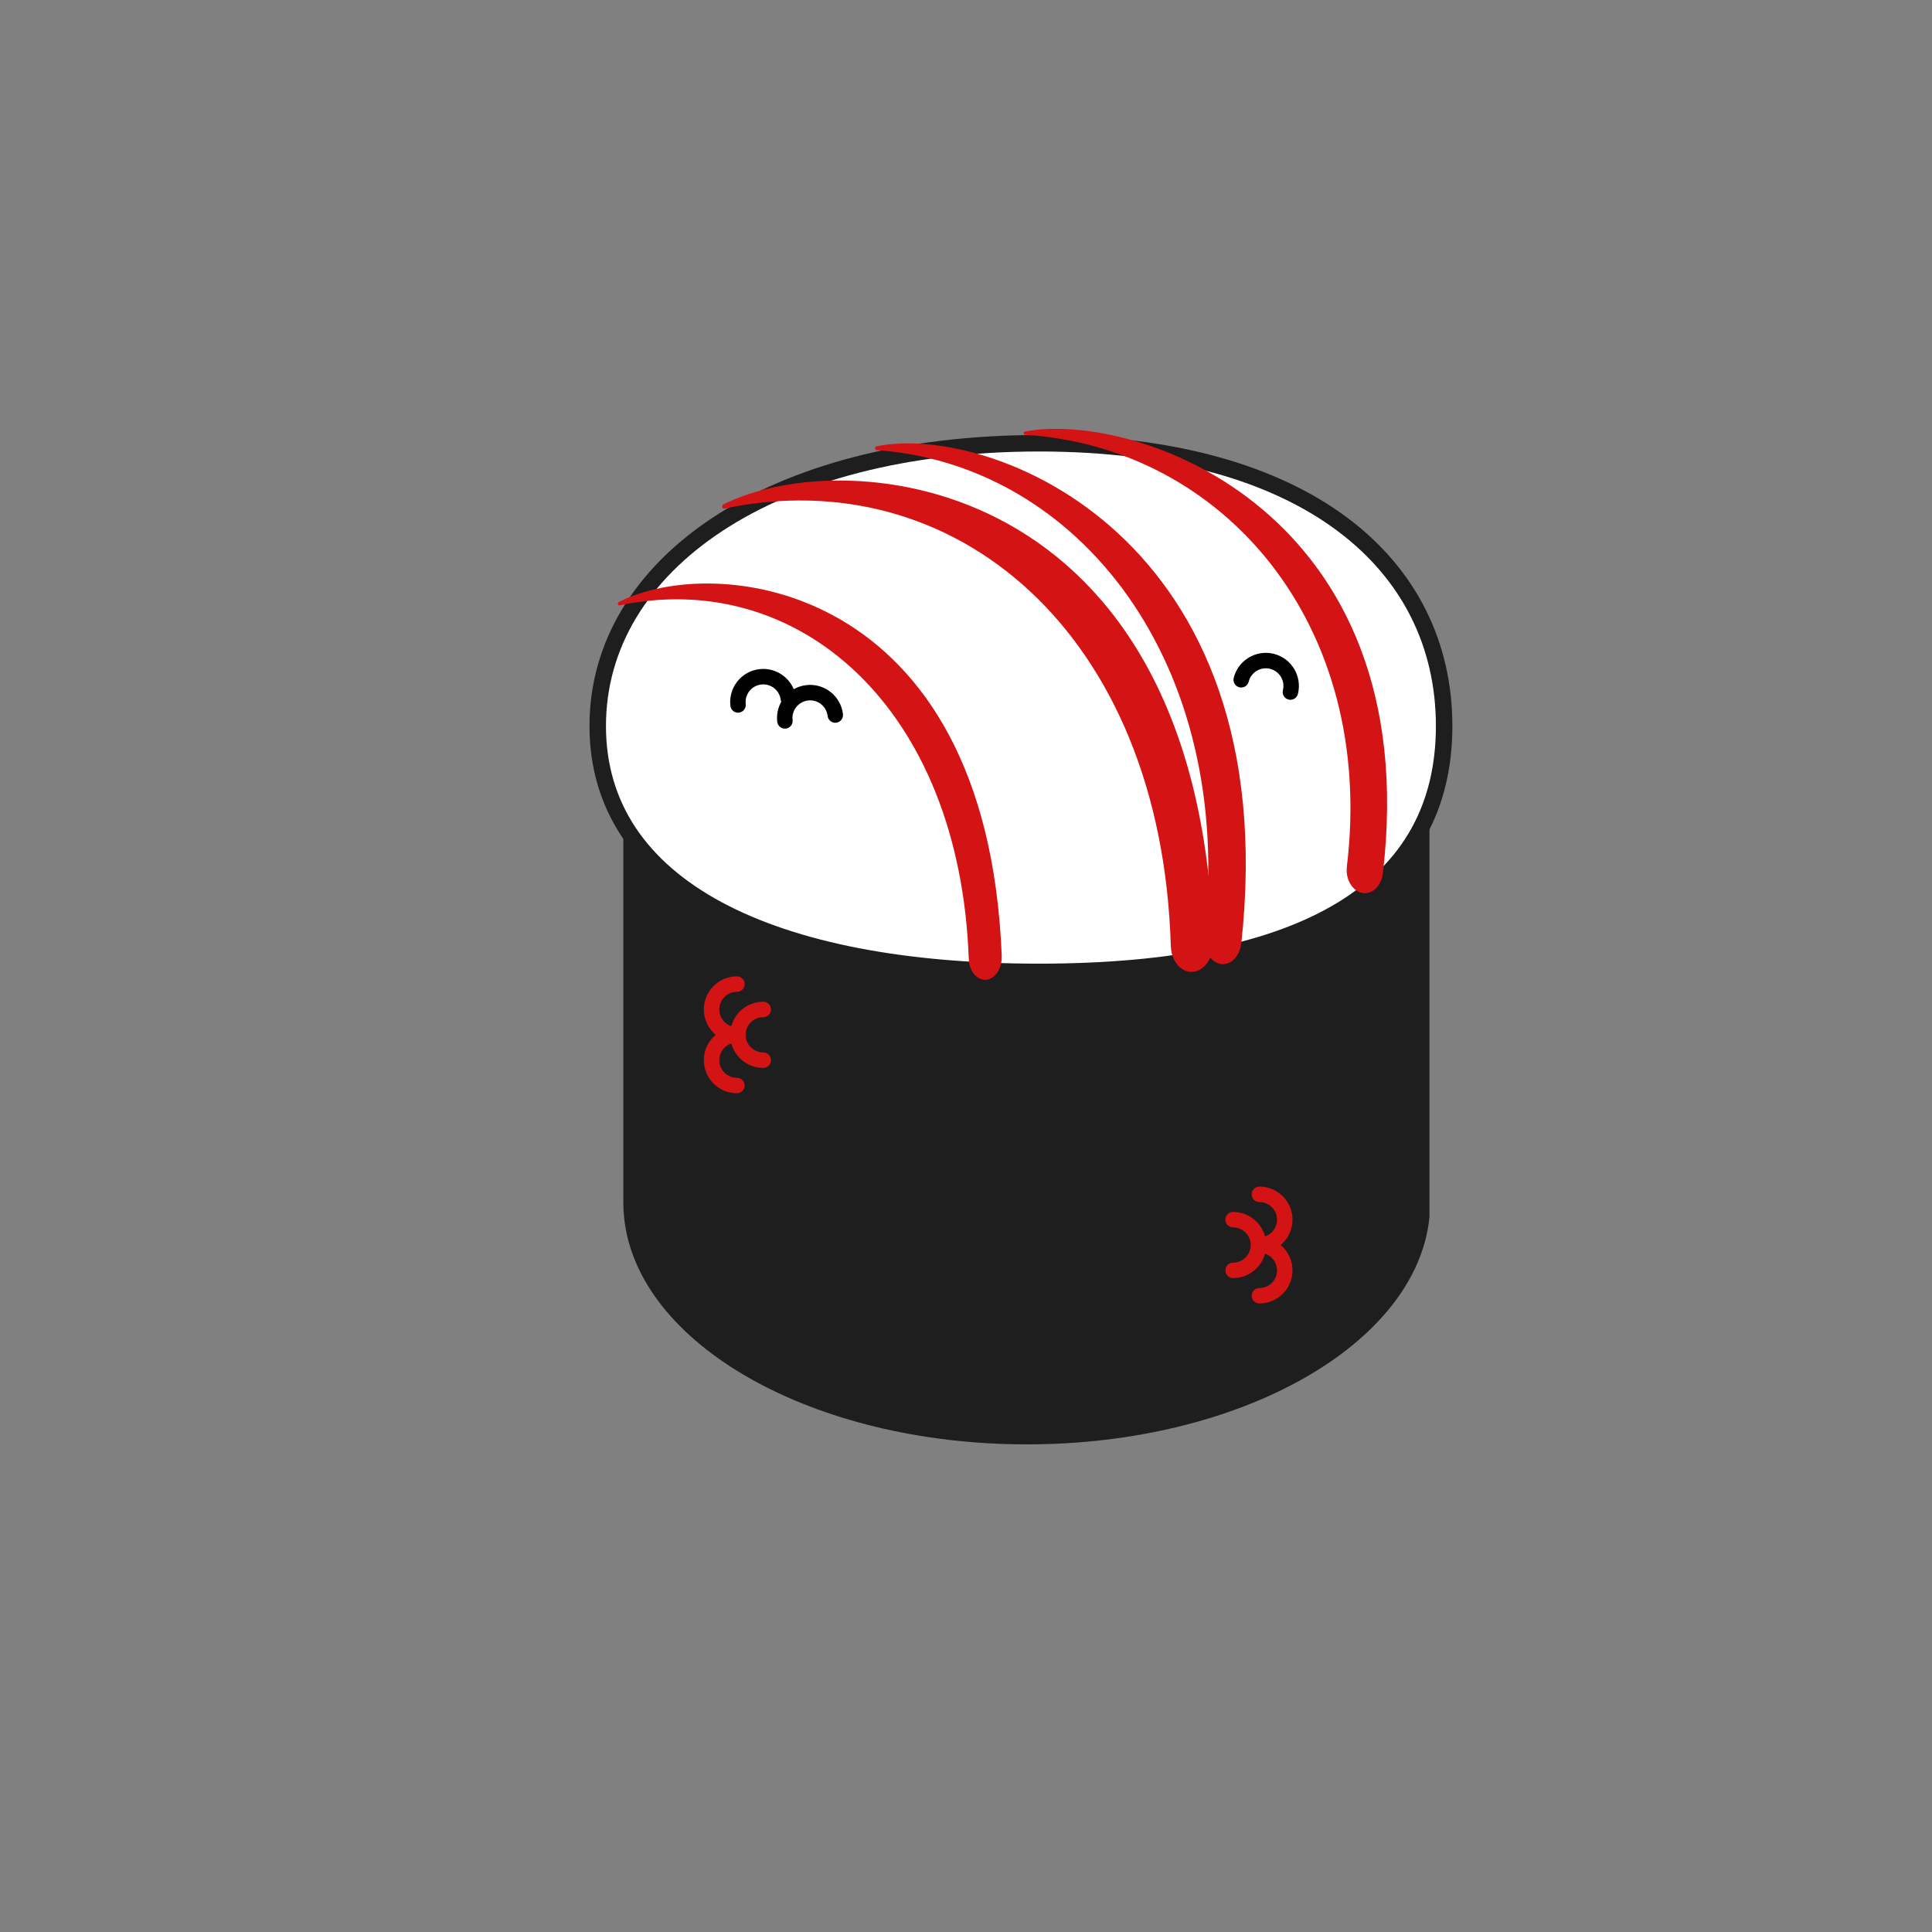
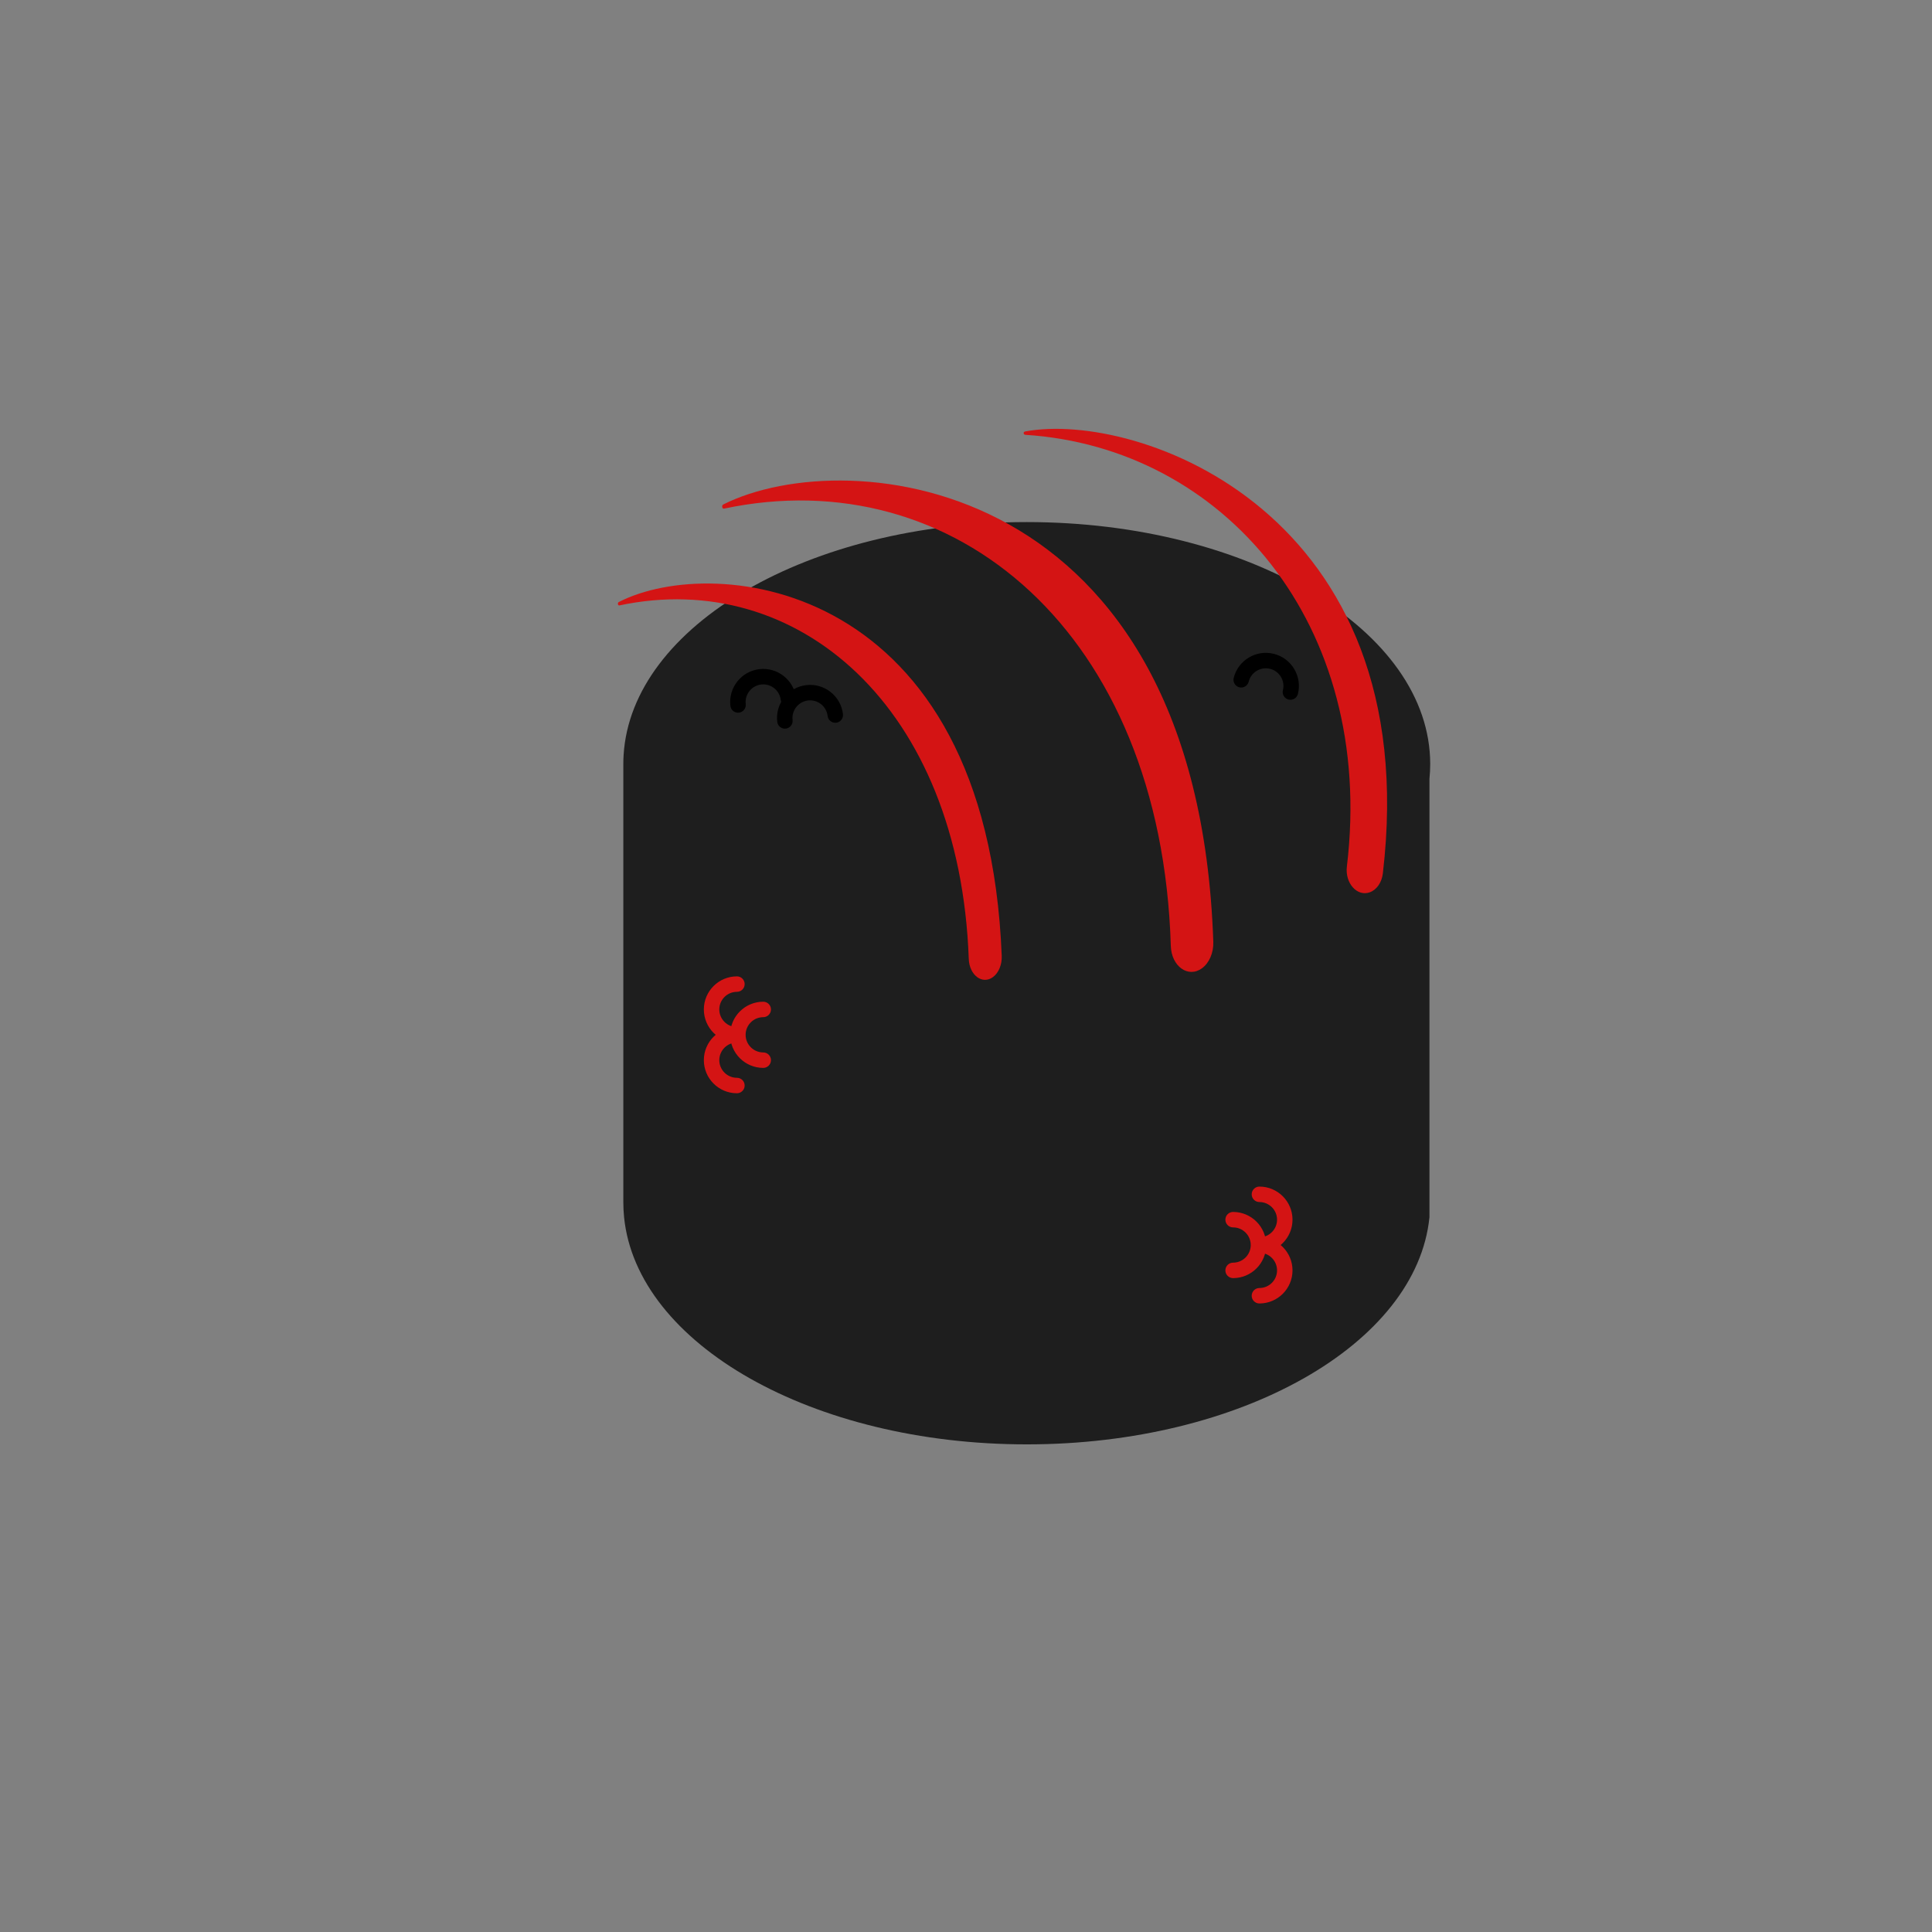
<svg xmlns="http://www.w3.org/2000/svg" version="1.1" x="0px" y="0px" viewBox="0 0 2000 2000" style="enable-background:new 0 0 2000 2000;" xml:space="preserve">
  <rect x="0" y="0" width="2000" height="2000" fill="#808080" stroke="none" />
  <style type="text/css">
	.st0{fill:#FFFFFF;}
	.st1{fill:#D41414;}
	.st2{fill:#1E1E1E;}
	.st3{fill-rule:evenodd;clip-rule:evenodd;fill:#D41414;}
	.st4{fill:#FFFFFF;stroke:#1E1E1E;stroke-width:17.056;stroke-miterlimit:10;}
	.st5{fill:#1D1D1B;}
	.st6{clip-path:url(#SVGID_00000096021888243548104130000003953089027688994192_);}
</style>
  <g id="Слой_1">
</g>
  <g id="Меню_Премиум">
</g>
  <g id="Холодные_роллы">
</g>
  <g id="Запеченные_роллы">
    <g>
      <g>
        <path class="st2" d="M1480.54,790.91c0,5.12-0.26,10.21-0.77,15.26v453.87c-13.18,131.21-194.78,235.17-416.87,235.17     c-222.08,0-403.68-103.96-416.86-235.17c-0.51-5.06-0.77-10.16-0.77-15.3V790.91c0-3.08,0.09-6.14,0.28-9.19     c8.06-134.06,191.83-241.27,417.35-241.27C1293.56,540.45,1480.54,652.59,1480.54,790.91z" />
      </g>
    </g>
-     <path class="st4" d="M1494.96,751.59c0,167.03-141.72,254.51-419.38,254.51s-456.81-87.48-456.81-254.51   s179.15-292.73,456.81-292.73S1494.96,584.57,1494.96,751.59z" />
    <g id="_x32__00000115516536239679280000000017140555703068060571_">
      <g>
        <g>
          <g>
            <path class="st1" d="M762.87,1079.23c-18.89,0-34.25-15.37-34.25-34.25c0-18.89,15.37-34.25,34.25-34.25c4.42,0,8,3.58,8,8       s-3.58,8-8,8c-10.06,0-18.25,8.19-18.25,18.25c0,10.06,8.19,18.25,18.25,18.25c4.42,0,8,3.58,8,8       S767.28,1079.23,762.87,1079.23z" />
          </g>
        </g>
      </g>
    </g>
    <g id="_x32__00000140007264370158188030000018282406133800271021_">
      <g>
        <g>
          <g>
            <path class="st1" d="M762.87,1131.73c-18.89,0-34.25-15.37-34.25-34.25c0-18.89,15.37-34.25,34.25-34.25c4.42,0,8,3.58,8,8       s-3.58,8-8,8c-10.06,0-18.25,8.19-18.25,18.25c0,10.06,8.19,18.25,18.25,18.25c4.42,0,8,3.58,8,8       S767.28,1131.73,762.87,1131.73z" />
          </g>
        </g>
      </g>
    </g>
    <g id="_x32__00000150095030638527584390000016493130525632531374_">
      <g>
        <g>
          <g>
            <path class="st1" d="M790.11,1105.48c-18.89,0-34.25-15.37-34.25-34.25c0-18.89,15.37-34.25,34.25-34.25c4.42,0,8,3.58,8,8       s-3.58,8-8,8c-10.06,0-18.25,8.19-18.25,18.25c0,10.06,8.19,18.25,18.25,18.25c4.42,0,8,3.58,8,8       S794.52,1105.48,790.11,1105.48z" />
          </g>
        </g>
      </g>
    </g>
    <g id="_x32__00000043432812230872351980000016471694805410887858_">
      <g>
        <g>
          <g>
            <path class="st1" d="M1303.75,1296.85c-4.42,0-8-3.58-8-8s3.58-8,8-8c10.06,0,18.25-8.19,18.25-18.25       c0-10.06-8.19-18.25-18.25-18.25c-4.42,0-8-3.58-8-8s3.58-8,8-8c18.89,0,34.25,15.37,34.25,34.25       C1338,1281.48,1322.64,1296.85,1303.75,1296.85z" />
          </g>
        </g>
      </g>
    </g>
    <g id="_x32__00000111908973781520631720000015666511915947820713_">
      <g>
        <g>
          <g>
            <path class="st1" d="M1303.75,1349.35c-4.42,0-8-3.58-8-8s3.58-8,8-8c10.06,0,18.25-8.19,18.25-18.25       c0-10.06-8.19-18.25-18.25-18.25c-4.42,0-8-3.58-8-8s3.58-8,8-8c18.89,0,34.25,15.37,34.25,34.25       C1338,1333.99,1322.64,1349.35,1303.75,1349.35z" />
          </g>
        </g>
      </g>
    </g>
    <g id="_x32__00000036212248751821485620000012751374158481390765_">
      <g>
        <g>
          <g>
            <path class="st1" d="M1276.51,1323.1c-4.42,0-8-3.58-8-8s3.58-8,8-8c10.06,0,18.25-8.19,18.25-18.25s-8.19-18.25-18.25-18.25       c-4.42,0-8-3.58-8-8s3.58-8,8-8c18.89,0,34.25,15.37,34.25,34.25S1295.4,1323.1,1276.51,1323.1z" />
          </g>
        </g>
      </g>
    </g>
    <g id="_x32__00000086662623316421076170000010712656104156095918_">
      <g>
        <g>
          <g>
            <path d="M804.6,747.23c-2.2-18.76,11.28-35.81,30.04-38c18.76-2.2,35.81,11.28,38,30.04c0.51,4.39-2.63,8.36-7.02,8.88       c-4.39,0.51-8.36-2.63-8.88-7.02c-1.17-10-10.25-17.18-20.25-16.01c-10,1.17-17.18,10.26-16.01,20.25       c0.51,4.39-2.63,8.36-7.02,8.88C809.09,754.76,805.11,751.62,804.6,747.23z" />
          </g>
        </g>
      </g>
    </g>
    <g id="_x32__00000018932910940581386080000012051283602236047265_">
      <g>
        <g>
          <g>
            <path d="M1277.13,701.8c4.56-18.33,23.18-29.53,41.51-24.96c18.33,4.56,29.53,23.19,24.96,41.51c-1.07,4.29-5.41,6.9-9.7,5.83       c-4.29-1.07-6.9-5.41-5.83-9.7c2.43-9.77-3.54-19.69-13.3-22.12c-9.77-2.43-19.69,3.54-22.12,13.3       c-1.07,4.29-5.41,6.9-9.7,5.83S1276.07,706.09,1277.13,701.8z" />
          </g>
        </g>
      </g>
    </g>
    <g id="_x32__00000060722866844350341360000006732999439565094079_">
      <g>
        <g>
          <g>
            <path d="M756.09,730.7c-2.2-18.76,11.28-35.81,30.04-38c18.76-2.2,35.81,11.28,38,30.04c0.51,4.39-2.63,8.36-7.02,8.88       c-4.39,0.51-8.36-2.63-8.88-7.02c-1.17-10-10.25-17.18-20.25-16.01c-10,1.17-17.18,10.26-16.01,20.25       c0.51,4.39-2.63,8.36-7.02,8.88S756.6,735.09,756.09,730.7z" />
          </g>
        </g>
      </g>
    </g>
    <g>
      <g>
        <path class="st1" d="M1418.12,923.66L1418.12,923.66c-13.21,4.86-25.91-9.36-23.83-26.67     c30.14-251.25-128.4-433.79-332.81-446.86c-2.33-0.15-2.44-3.23-0.12-3.5l0,0c0.04,0,0.08-0.01,0.12-0.02     c115.63-21.54,414.14,83.09,370.04,457.57C1430.43,913.45,1425.18,921.06,1418.12,923.66z" />
      </g>
    </g>
    <g>
      <g>
-         <path class="st1" d="M1271.59,996.98L1271.59,996.98c-13.5,5.46-26.77-9.46-24.7-27.86c31.77-282.82-130.4-488.48-339.63-503.18     c-1.85-0.13-1.92-3.7-0.07-3.93v0c118.14-24.23,423.51,93.31,377.82,514.29C1283.96,986.03,1278.73,994.1,1271.59,996.98z" />
-       </g>
+         </g>
    </g>
    <g>
      <g>
        <path class="st1" d="M1244.25,1002.38L1244.25,1002.38c-14.29,10.38-31.6-2.02-32.23-23.19     c-9.78-325.35-225.05-502.93-462.48-452.67c-2.1,0.45-2.75-3.51-0.71-4.36v0c128.84-64.64,490.83-30.9,507.18,452.88     C1256.38,986.23,1251.81,996.89,1244.25,1002.38z" />
      </g>
    </g>
    <g>
      <g>
        <path class="st1" d="M1028.02,1011.4L1028.02,1011.4c-11.04,8.25-24.55-1.8-25.16-18.79     c-9.41-261.18-177.57-404.89-361.68-365.88c-1.63,0.35-2.15-2.83-0.58-3.51l0,0c99.7-51.16,381-22.07,396.39,366.3     C1037.35,998.5,1033.86,1007.03,1028.02,1011.4z" />
      </g>
    </g>
  </g>
  <g id="Жареные_роллы">
</g>
  <g id="Сеты">
</g>
  <g id="Пицца">
</g>
  <g id="Закуски">
</g>
  <g id="Соусы">
</g>
  <g id="Салаты">
</g>
  <g id="Вок">
</g>
  <g id="Десерты">
</g>
  <g id="Суси-пицца">
</g>
  <g id="Ланчи">
</g>
  <g id="Фитнес_меню">
</g>
  <g id="Детское_меню">
</g>
  <g id="Банкетное_меню">
</g>
  <g id="Бургеры">
</g>
  <g id="Суши-сэндвич">
</g>
</svg>